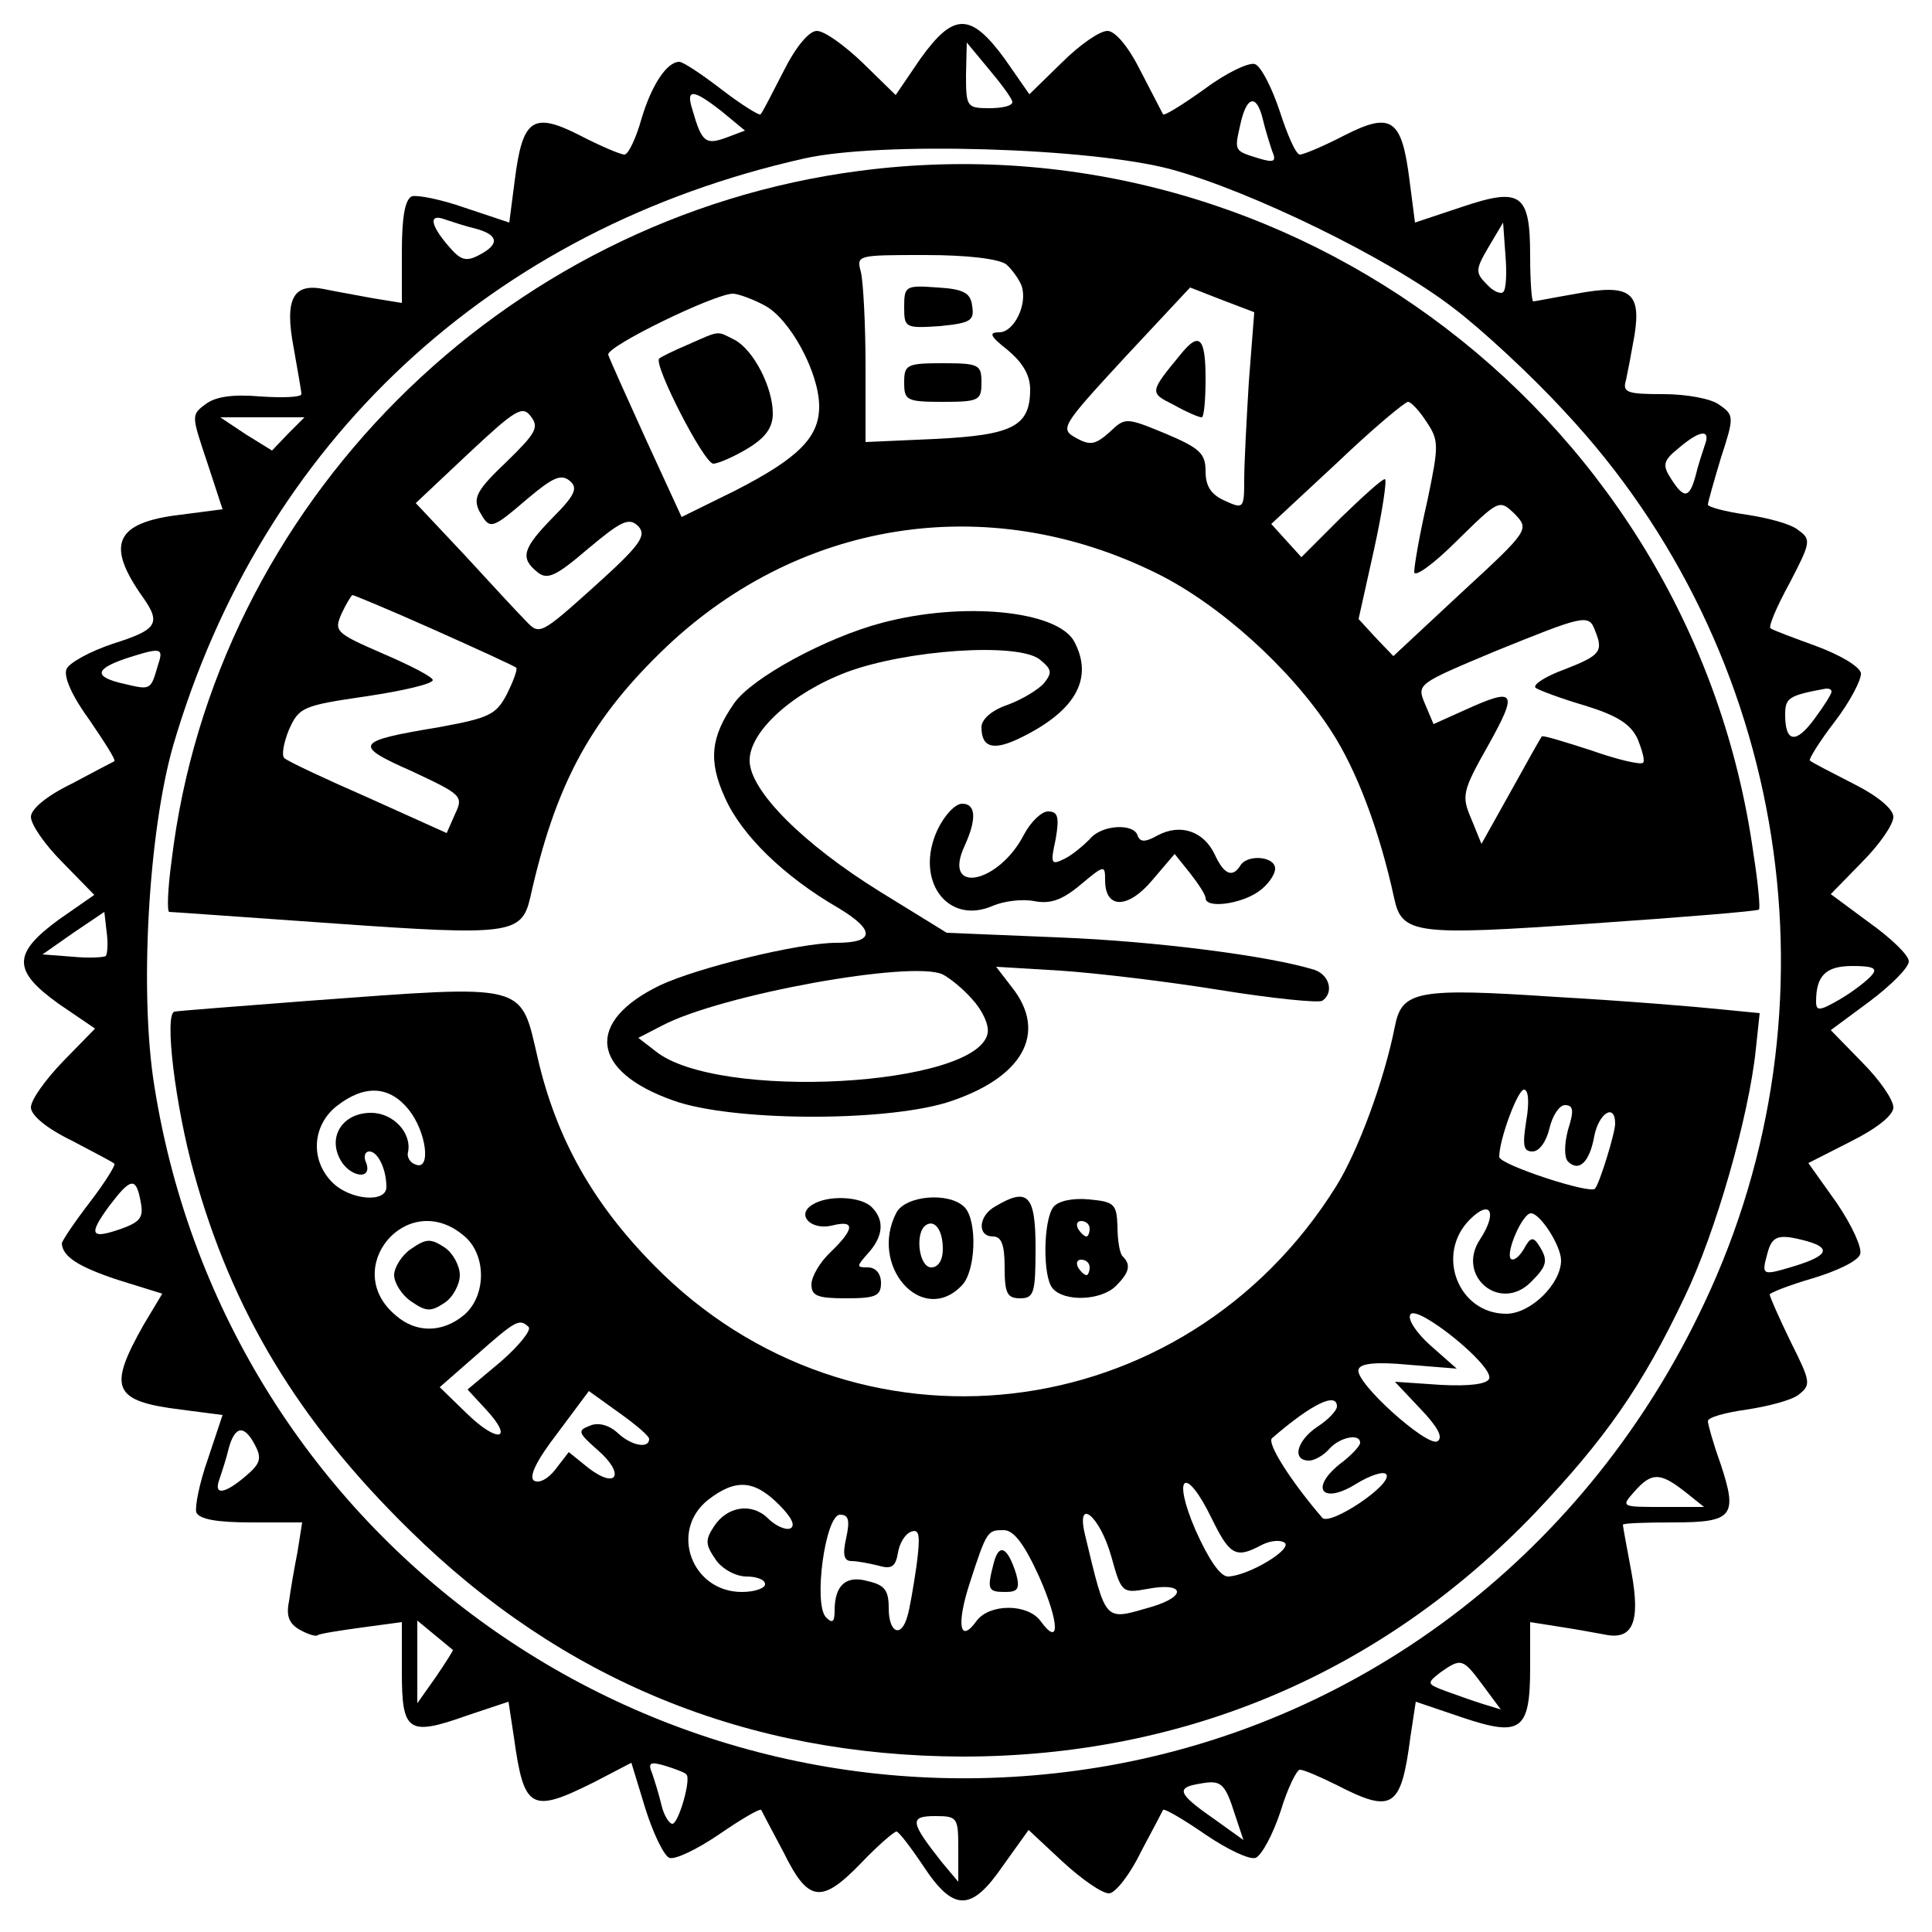
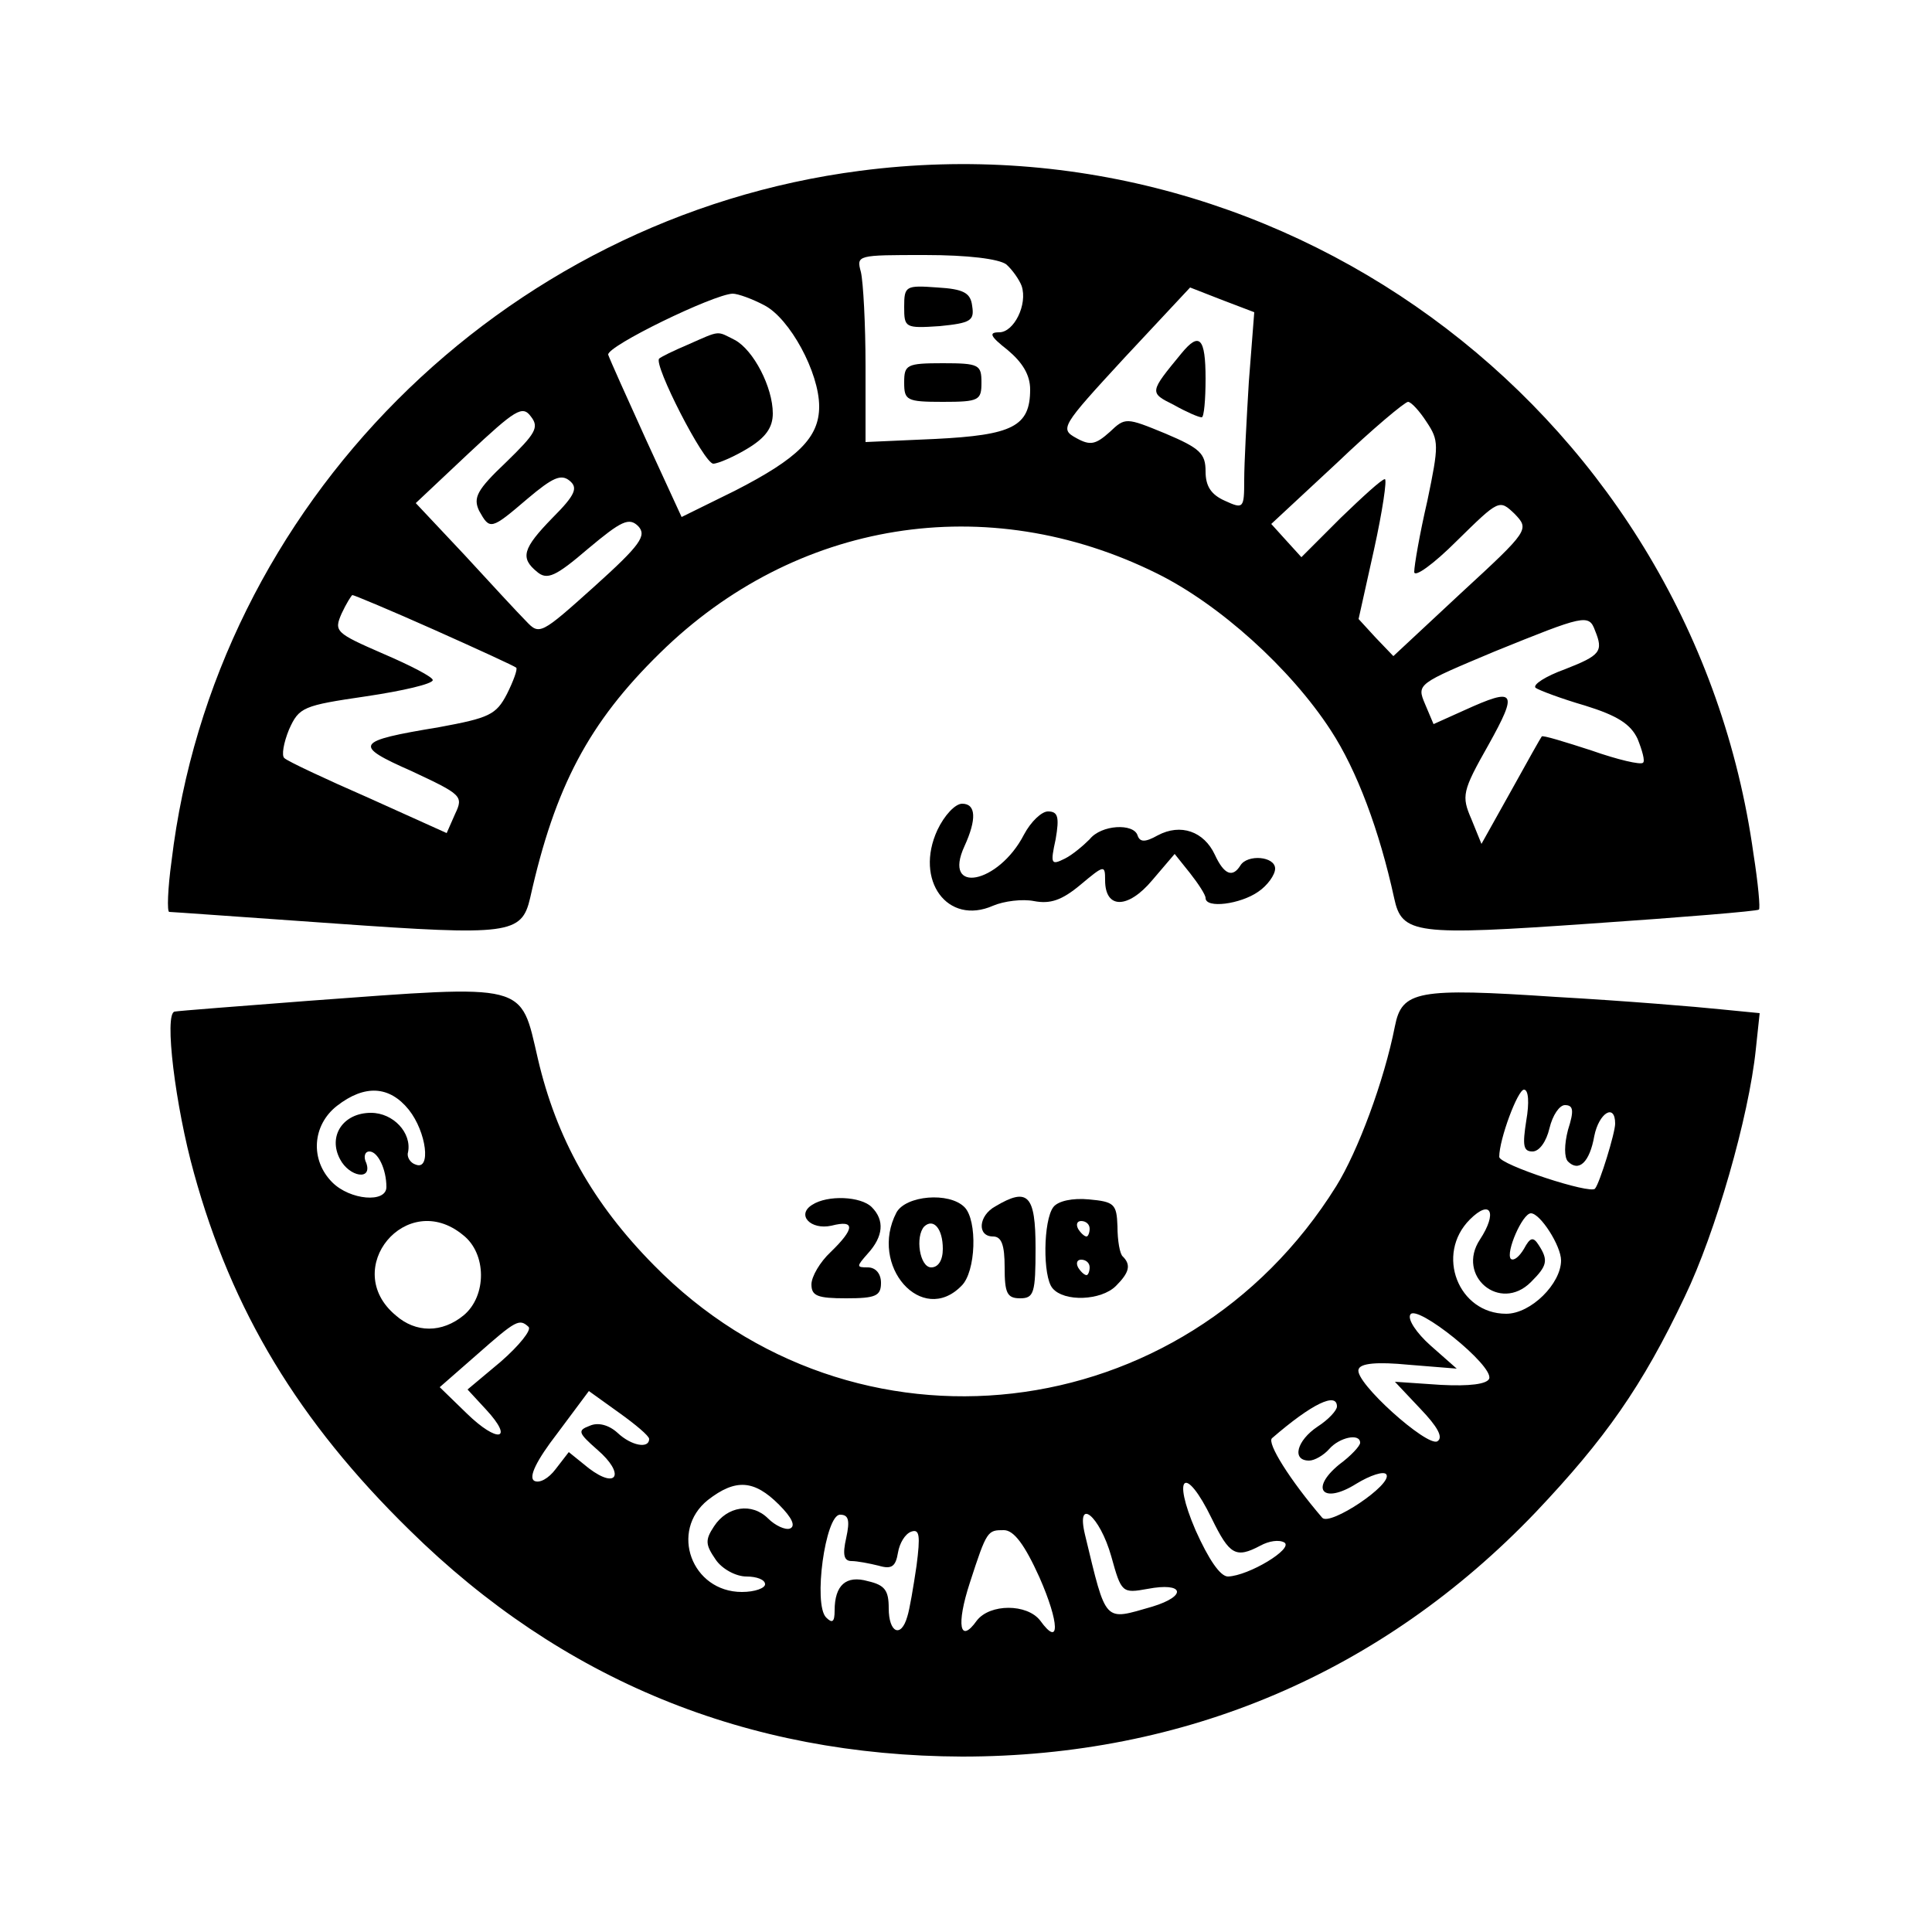
<svg xmlns="http://www.w3.org/2000/svg" version="1.0" width="250pt" height="250pt" viewBox="0 0 250 250" preserveAspectRatio="xMidYMid meet">
  <g transform="translate(0,250) scale(0.1,-0.1)" fill="#000000" stroke="none">
-     <path d="M1191 2424 l-32 -47 -43 42 c-23 22 -49 41 -59 41 -10 0 -27 -20 -43 -52 -15 -29 -28 -55 -30 -56 -1 -2 -24 12 -50 32 -26 20 -50 36 -55 36 -16 0 -36 -30 -49 -74 -7 -25 -17 -46 -22 -46 -5 0 -31 11 -58 25 -61 31 -74 21 -84 -59 l-7 -54 -57 19 c-31 11 -62 17 -69 15 -9 -4 -13 -27 -13 -72 l0 -66 -37 6 c-21 4 -50 9 -64 12 -40 8 -51 -13 -39 -76 5 -29 10 -56 10 -60 0 -4 -24 -5 -53 -3 -35 3 -58 0 -71 -10 -19 -14 -18 -15 2 -75 l20 -61 -54 -7 c-85 -10 -98 -38 -49 -107 24 -34 18 -42 -39 -60 -30 -10 -57 -25 -60 -33 -4 -10 8 -36 30 -66 19 -28 34 -51 32 -53 -2 -1 -27 -14 -55 -29 -33 -16 -53 -33 -53 -43 0 -10 18 -36 41 -59 l41 -42 -46 -32 c-60 -44 -60 -66 0 -109 l47 -32 -42 -43 c-22 -23 -41 -49 -41 -59 0 -10 20 -27 53 -43 28 -15 54 -28 55 -30 2 -1 -12 -24 -32 -50 -20 -26 -36 -50 -36 -53 1 -17 21 -30 72 -47 l58 -18 -24 -40 c-47 -83 -40 -99 48 -110 l54 -7 -19 -57 c-11 -31 -17 -62 -15 -69 4 -9 27 -13 71 -13 l66 0 -6 -38 c-4 -20 -9 -49 -11 -64 -4 -19 0 -29 14 -37 11 -6 21 -9 23 -7 2 2 28 6 57 10 l52 7 0 -65 c0 -77 8 -83 84 -56 l54 18 7 -46 c13 -94 22 -99 104 -58 l48 25 18 -59 c10 -32 24 -61 31 -64 7 -3 36 11 64 30 29 20 53 34 55 32 1 -2 14 -27 29 -55 32 -65 49 -67 101 -13 21 22 42 40 45 40 3 0 19 -21 35 -45 39 -59 62 -59 103 1 l33 46 44 -41 c25 -23 51 -41 60 -41 8 0 27 24 41 53 15 28 28 53 29 55 2 2 26 -12 55 -32 28 -19 57 -33 65 -30 8 4 22 30 32 60 9 30 21 54 25 54 5 0 26 -9 48 -20 72 -37 83 -30 95 62 l7 46 59 -20 c77 -26 89 -18 89 64 l0 59 38 -6 c20 -3 47 -8 58 -10 37 -8 47 16 35 81 -6 32 -11 59 -11 61 0 2 29 3 65 3 78 0 84 8 61 77 -9 25 -16 50 -16 54 0 5 22 11 50 15 27 4 58 12 67 19 17 13 16 17 -10 69 -15 31 -27 58 -27 61 0 2 25 12 56 21 30 9 58 22 61 31 3 8 -11 38 -30 66 l-37 52 55 28 c34 17 55 34 55 44 0 10 -18 36 -41 59 l-40 41 50 37 c28 21 51 44 51 52 0 8 -23 30 -51 50 l-50 37 40 41 c23 23 41 49 41 59 0 10 -20 27 -52 43 -29 15 -55 28 -56 30 -2 1 12 24 32 50 20 26 35 55 34 63 -2 9 -28 24 -58 35 -30 11 -57 21 -59 23 -3 2 8 28 25 59 27 52 28 56 11 68 -9 8 -40 16 -67 20 -28 4 -50 10 -50 13 0 3 8 31 17 61 17 52 17 55 -2 68 -10 8 -42 14 -73 14 -46 0 -53 2 -48 18 2 9 7 35 11 58 9 56 -6 67 -75 54 -29 -5 -54 -10 -56 -10 -2 0 -4 26 -4 59 0 81 -12 89 -89 63 l-60 -20 -7 54 c-10 80 -23 90 -84 59 -27 -14 -53 -25 -58 -25 -5 0 -16 25 -26 56 -10 30 -24 58 -32 61 -7 3 -37 -11 -65 -32 -28 -20 -52 -35 -54 -33 -1 2 -14 27 -29 56 -16 32 -33 52 -43 52 -10 0 -36 -18 -59 -41 l-42 -41 -32 46 c-44 60 -66 60 -109 0z m119 -56 c0 -5 -13 -8 -30 -8 -29 0 -30 2 -30 43 l1 42 29 -35 c16 -19 30 -38 30 -42z m-375 -13 l29 -24 -24 -9 c-27 -10 -32 -6 -44 36 -9 28 1 27 39 -3z m699 -9 c3 -13 9 -32 12 -41 6 -14 3 -16 -17 -10 -32 10 -32 9 -24 44 8 37 21 40 29 7z m-119 -65 c103 -28 282 -115 365 -179 36 -27 102 -88 145 -135 290 -310 362 -770 180 -1154 -150 -319 -436 -539 -772 -598 -587 -102 -1139 291 -1233 878 -20 121 -8 330 24 442 115 393 411 669 817 760 98 22 369 14 474 -14z m-899 -77 c29 -8 31 -20 4 -34 -17 -9 -24 -7 -40 12 -24 28 -25 42 -4 34 9 -3 27 -9 40 -12z m1329 -82 c-3 -3 -13 1 -21 10 -15 15 -15 19 2 48 l19 32 3 -42 c2 -23 1 -45 -3 -48z m-1572 -183 l-21 -22 -34 21 -33 22 55 0 54 0 -21 -21z m1833 -15 c-3 -9 -9 -27 -12 -40 -8 -29 -15 -30 -32 -3 -11 17 -10 23 10 39 28 24 42 25 34 4z m-2002 -286 c-9 -31 -9 -31 -43 -23 -40 9 -39 19 2 33 47 15 49 14 41 -10z m2166 -33 c0 -3 -10 -19 -22 -35 -24 -33 -38 -31 -38 5 0 22 4 25 53 34 4 0 7 -1 7 -4z m-2233 -342 c-3 -2 -22 -3 -43 -1 l-39 3 40 28 40 27 3 -26 c2 -14 1 -28 -1 -31z m2285 -25 c-6 -7 -24 -21 -41 -31 -26 -15 -31 -16 -31 -3 0 34 13 46 47 46 27 0 33 -3 25 -12z m-2240 -293 c4 -20 0 -26 -25 -35 -40 -14 -43 -8 -16 29 28 37 35 39 41 6z m2156 -51 c32 -9 27 -19 -15 -32 -43 -13 -44 -13 -36 16 6 23 14 26 51 16z m-2008 -264 c9 -17 7 -24 -12 -40 -28 -24 -42 -25 -34 -4 3 9 9 27 12 40 8 29 20 31 34 4z m1850 -60 l25 -20 -54 0 c-53 0 -54 0 -36 20 22 25 33 25 65 0z m-1594 -205 c1 0 -9 -16 -22 -35 l-24 -34 0 53 0 54 23 -19 c12 -10 23 -19 23 -19z m1333 -46 l23 -31 -23 7 c-13 4 -35 12 -49 17 -24 9 -24 10 -6 24 27 19 29 18 55 -17z m-1031 -115 c7 -5 -10 -64 -18 -64 -4 0 -11 11 -14 24 -3 13 -9 32 -12 41 -6 14 -3 16 17 10 13 -4 26 -9 27 -11z m710 -52 l11 -33 -39 28 c-46 32 -49 40 -17 45 27 5 32 1 45 -40z m-358 -44 l0 -43 -21 25 c-41 52 -43 60 -9 60 29 0 30 -2 30 -42z" />
    <path d="M1113 2279 c-464 -60 -836 -433 -891 -893 -5 -36 -6 -66 -3 -66 3 0 100 -7 214 -15 226 -16 242 -14 253 33 32 144 76 227 168 317 175 172 423 212 643 103 81 -40 173 -123 225 -203 34 -52 63 -130 82 -217 10 -47 27 -49 256 -33 117 8 214 16 216 18 2 1 -1 34 -7 72 -78 561 -596 957 -1156 884z m189 -121 c8 -7 17 -20 20 -28 8 -24 -10 -60 -29 -60 -14 0 -12 -5 11 -23 19 -16 29 -32 29 -51 0 -48 -23 -59 -123 -64 l-90 -4 0 98 c0 55 -3 109 -6 122 -6 22 -5 22 83 22 56 0 95 -5 105 -12z m314 -152 c-3 -49 -6 -106 -6 -127 0 -37 -1 -38 -25 -27 -18 8 -25 19 -25 38 0 23 -7 30 -52 49 -51 21 -52 21 -72 2 -18 -16 -25 -18 -43 -8 -22 12 -20 15 62 104 l85 91 41 -16 42 -16 -7 -90z m-627 99 c33 -17 71 -87 71 -131 0 -40 -27 -67 -109 -109 l-69 -34 -46 100 c-25 55 -47 104 -49 110 -2 11 136 78 161 79 7 0 26 -7 41 -15z m-334 -203 c-38 -36 -43 -46 -35 -63 14 -25 15 -25 63 16 32 27 43 32 54 23 11 -9 8 -18 -22 -48 -39 -40 -42 -52 -20 -70 13 -11 24 -6 66 30 43 36 53 41 65 29 11 -12 3 -24 -57 -78 -69 -62 -71 -63 -88 -45 -10 10 -46 49 -80 86 l-63 67 68 64 c61 57 70 63 81 48 11 -14 6 -22 -32 -59z m1191 52 c16 -24 16 -30 1 -102 -10 -43 -17 -84 -17 -92 0 -8 25 10 55 40 55 54 55 54 75 35 19 -20 19 -21 -69 -102 l-88 -82 -23 24 -22 24 20 90 c11 50 17 91 14 91 -4 0 -29 -23 -57 -50 l-51 -51 -20 22 -19 21 85 79 c46 44 88 79 92 79 4 0 15 -12 24 -26z m-1284 -269 c56 -25 104 -47 106 -49 2 -2 -4 -18 -12 -34 -14 -27 -23 -31 -88 -43 -109 -18 -112 -23 -35 -57 64 -30 67 -32 56 -55 l-11 -25 -102 46 c-55 24 -104 47 -108 51 -4 3 -1 20 6 37 13 29 18 31 100 43 47 7 86 16 86 21 0 4 -29 19 -64 34 -62 27 -64 29 -54 52 6 13 13 24 14 24 2 0 50 -20 106 -45z m1502 -1 c11 -27 7 -32 -39 -50 -25 -9 -42 -20 -38 -24 4 -3 33 -14 64 -23 42 -13 59 -24 68 -43 6 -15 10 -29 7 -31 -3 -3 -33 4 -67 16 -34 11 -63 20 -64 18 -1 -1 -19 -33 -40 -71 l-38 -68 -13 32 c-13 30 -12 36 22 96 39 70 35 75 -31 45 l-40 -18 -11 26 c-11 26 -10 26 90 68 116 47 122 49 130 27z" />
    <path d="M1170 2103 c0 -27 1 -28 46 -25 40 4 45 7 42 26 -2 17 -11 22 -45 24 -41 3 -43 2 -43 -25z" />
    <path d="M1170 2005 c0 -23 3 -25 50 -25 47 0 50 2 50 25 0 23 -3 25 -50 25 -47 0 -50 -2 -50 -25z" />
    <path d="M1529 2043 c-42 -51 -42 -51 -10 -67 16 -9 32 -16 36 -16 3 0 5 23 5 50 0 53 -8 61 -31 33z" />
    <path d="M890 2054 c-19 -8 -35 -16 -37 -18 -8 -7 58 -136 70 -136 6 0 27 9 45 20 23 14 32 27 32 45 0 34 -25 82 -49 95 -24 12 -18 13 -61 -6z" />
-     <path d="M1141 1694 c-72 -19 -168 -71 -191 -104 -30 -43 -34 -74 -12 -122 21 -48 76 -102 147 -143 48 -29 47 -45 -3 -45 -48 0 -179 -32 -228 -55 -97 -47 -90 -111 17 -149 75 -27 269 -28 353 -3 99 31 133 90 85 150 l-20 26 83 -5 c46 -3 138 -14 206 -25 68 -11 128 -17 133 -14 15 10 10 33 -10 40 -58 18 -204 37 -331 42 l-145 6 -86 53 c-100 62 -169 131 -169 170 0 37 54 87 125 114 77 29 220 39 250 17 16 -13 17 -17 6 -31 -7 -8 -28 -21 -47 -28 -21 -7 -34 -19 -34 -29 0 -27 16 -31 52 -13 71 35 93 77 68 124 -22 40 -144 52 -249 24z m117 -487 c13 -14 22 -33 20 -44 -13 -69 -350 -88 -430 -23 l-22 17 31 16 c76 40 324 85 363 66 8 -4 26 -18 38 -32z" />
    <path d="M1213 1426 c-30 -65 13 -124 72 -98 14 6 38 9 53 6 21 -4 36 1 60 21 31 26 32 26 32 6 0 -38 30 -37 61 0 l29 34 20 -25 c11 -14 20 -28 20 -32 0 -14 45 -8 68 8 12 8 22 22 22 30 0 16 -36 19 -45 4 -10 -16 -21 -12 -33 14 -14 30 -44 41 -74 25 -16 -9 -23 -9 -26 0 -5 16 -47 14 -62 -5 -8 -8 -22 -20 -32 -25 -18 -9 -19 -7 -12 25 5 29 3 36 -10 36 -8 0 -22 -13 -31 -30 -33 -64 -106 -78 -77 -15 16 35 15 55 -3 55 -9 0 -23 -15 -32 -34z" />
    <path d="M400 1205 c-91 -7 -169 -13 -174 -14 -14 -2 1 -123 25 -209 49 -178 135 -321 279 -462 197 -194 436 -292 715 -293 288 0 543 108 742 316 90 95 138 163 193 279 40 83 83 233 92 320 l5 47 -51 5 c-28 3 -124 11 -213 16 -179 12 -199 8 -208 -38 -14 -71 -48 -162 -76 -207 -197 -316 -625 -365 -883 -102 -79 80 -126 164 -150 267 -23 99 -11 96 -296 75z m129 -141 c23 -29 29 -79 9 -71 -7 2 -12 10 -10 16 5 25 -19 51 -48 51 -36 0 -56 -30 -40 -60 12 -23 42 -28 34 -5 -4 8 -2 15 4 15 11 0 22 -23 22 -46 0 -21 -47 -17 -70 6 -29 29 -26 74 6 99 36 28 68 26 93 -5z m1446 -14 c-5 -32 -4 -40 8 -40 9 0 18 13 22 30 4 17 13 30 20 30 11 0 12 -7 4 -32 -5 -19 -5 -36 0 -41 14 -14 28 -1 34 33 6 30 27 43 27 16 0 -12 -20 -77 -26 -84 -5 -8 -124 31 -124 41 0 23 24 87 32 87 6 0 7 -17 3 -40z m-60 -154 c-31 -47 26 -95 66 -55 21 21 23 28 10 48 -7 11 -11 10 -19 -5 -6 -10 -13 -16 -17 -13 -7 8 15 59 26 59 12 0 39 -42 39 -61 0 -30 -39 -69 -71 -69 -62 0 -92 77 -47 122 27 27 36 9 13 -26z m-1316 6 c31 -24 31 -79 1 -104 -28 -23 -62 -23 -88 0 -72 60 14 164 87 104z m1328 -186 c-3 -7 -25 -10 -63 -8 l-59 4 33 -35 c22 -23 30 -37 22 -42 -13 -8 -108 77 -102 93 2 8 24 10 65 6 l62 -5 -34 30 c-18 16 -30 34 -26 40 8 14 108 -66 102 -83z m-1243 67 c4 -4 -12 -24 -36 -45 l-43 -36 24 -26 c37 -40 15 -44 -25 -5 l-35 34 48 42 c51 45 55 47 67 36z m156 -145 c0 -13 -23 -9 -41 8 -11 10 -25 14 -36 9 -16 -6 -15 -9 10 -31 36 -31 26 -52 -11 -24 l-26 21 -17 -22 c-9 -12 -21 -19 -28 -15 -7 5 3 26 30 61 l41 55 39 -28 c21 -15 39 -30 39 -34z m890 42 c0 -5 -11 -17 -25 -26 -27 -18 -34 -44 -11 -44 7 0 19 7 26 15 13 15 40 21 40 8 0 -4 -12 -17 -27 -28 -39 -32 -21 -52 22 -25 18 11 36 17 39 12 8 -13 -73 -67 -83 -56 -42 49 -72 97 -65 103 52 45 84 60 84 41z m-722 -127 c17 -17 22 -28 14 -31 -6 -2 -19 4 -28 13 -21 21 -53 16 -70 -10 -12 -18 -11 -24 2 -43 8 -12 26 -22 40 -22 13 0 24 -4 24 -10 0 -5 -13 -10 -30 -10 -65 0 -94 79 -44 119 36 28 60 26 92 -6z m560 -18 c23 -47 31 -52 63 -35 11 6 24 8 31 4 12 -8 -46 -43 -73 -44 -10 0 -25 22 -42 60 -31 72 -13 85 21 15z m-473 -25 c-5 -22 -3 -30 7 -30 7 0 23 -3 35 -6 17 -5 22 -1 25 17 2 12 9 24 17 27 11 4 12 -5 7 -44 -4 -27 -9 -57 -12 -66 -8 -28 -24 -21 -24 11 0 23 -5 30 -27 35 -28 8 -43 -5 -43 -38 0 -15 -3 -17 -11 -9 -17 17 -1 133 18 133 11 0 13 -7 8 -30z m343 -24 c13 -47 14 -48 47 -42 47 9 52 -9 6 -23 -63 -18 -59 -23 -87 93 -12 50 19 25 34 -28z m-93 -27 c26 -59 27 -92 1 -56 -17 22 -65 22 -82 0 -22 -31 -27 -6 -9 49 22 68 23 68 44 68 13 0 27 -19 46 -61z" />
-     <path d="M532 884 c-12 -8 -22 -24 -22 -34 0 -10 10 -26 22 -34 19 -13 25 -14 43 -2 11 7 20 24 20 36 0 12 -9 29 -20 36 -18 12 -24 11 -43 -2z" />
-     <path d="M1286 478 c-9 -35 -8 -38 15 -38 16 0 19 4 14 23 -11 35 -22 41 -29 15z" />
    <path d="M1051 941 c-21 -13 -2 -33 25 -27 31 8 30 -4 -1 -34 -14 -13 -25 -32 -25 -42 0 -15 8 -18 45 -18 38 0 45 3 45 20 0 12 -7 20 -17 20 -15 0 -15 1 0 18 20 22 22 43 5 60 -14 14 -57 16 -77 3z" />
    <path d="M1160 931 c-36 -69 33 -147 84 -95 19 18 21 85 4 102 -20 20 -76 15 -88 -7z m60 -47 c0 -15 -6 -24 -15 -24 -15 0 -21 40 -9 53 12 11 24 -3 24 -29z" />
    <path d="M1288 939 c-22 -12 -24 -39 -3 -39 11 0 15 -11 15 -40 0 -33 3 -40 20 -40 18 0 20 7 20 65 0 69 -10 79 -52 54z" />
    <path d="M1363 938 c-13 -17 -14 -90 -1 -105 15 -18 63 -16 82 3 17 17 20 27 9 38 -4 3 -7 21 -7 39 -1 29 -4 32 -37 35 -21 2 -40 -2 -46 -10z m47 -28 c0 -5 -2 -10 -4 -10 -3 0 -8 5 -11 10 -3 6 -1 10 4 10 6 0 11 -4 11 -10z m0 -50 c0 -5 -2 -10 -4 -10 -3 0 -8 5 -11 10 -3 6 -1 10 4 10 6 0 11 -4 11 -10z" />
  </g>
</svg>